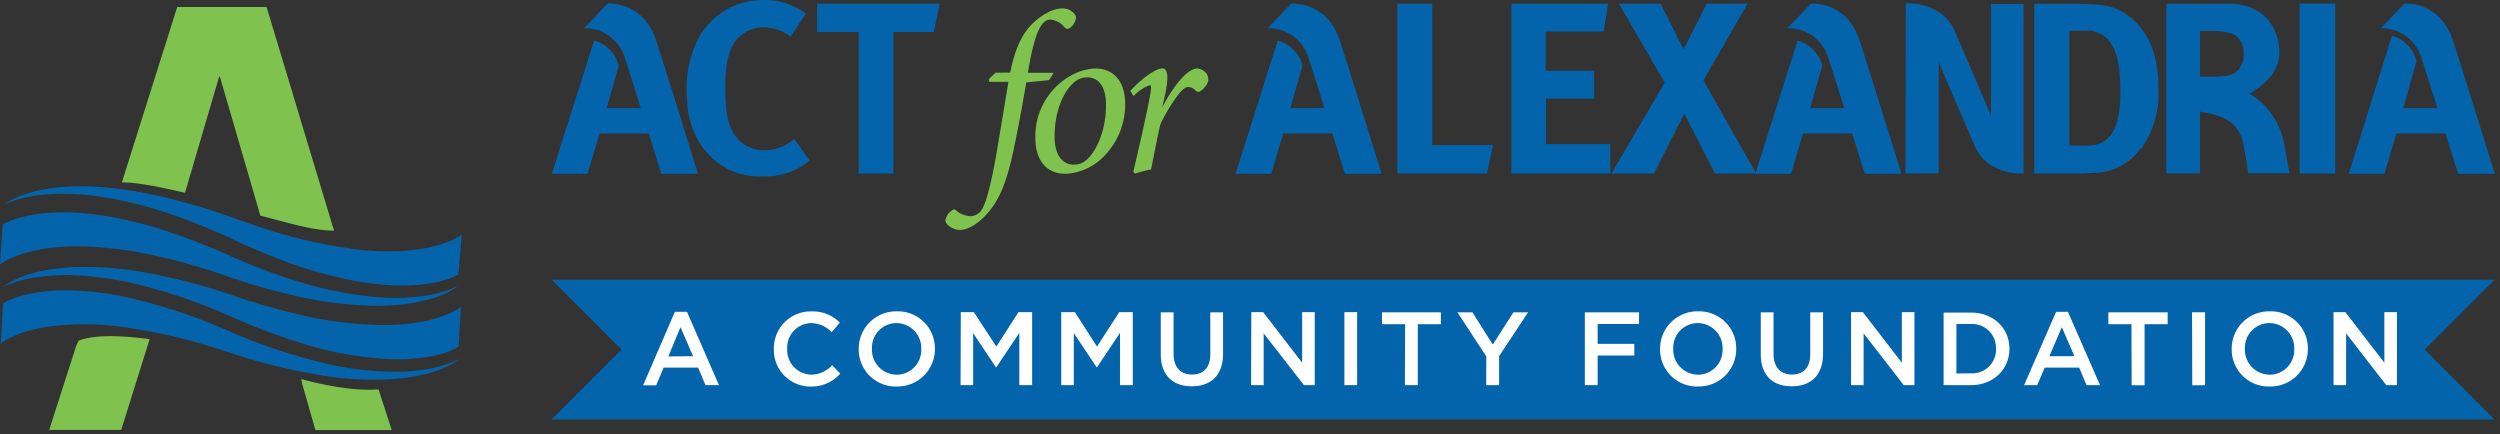
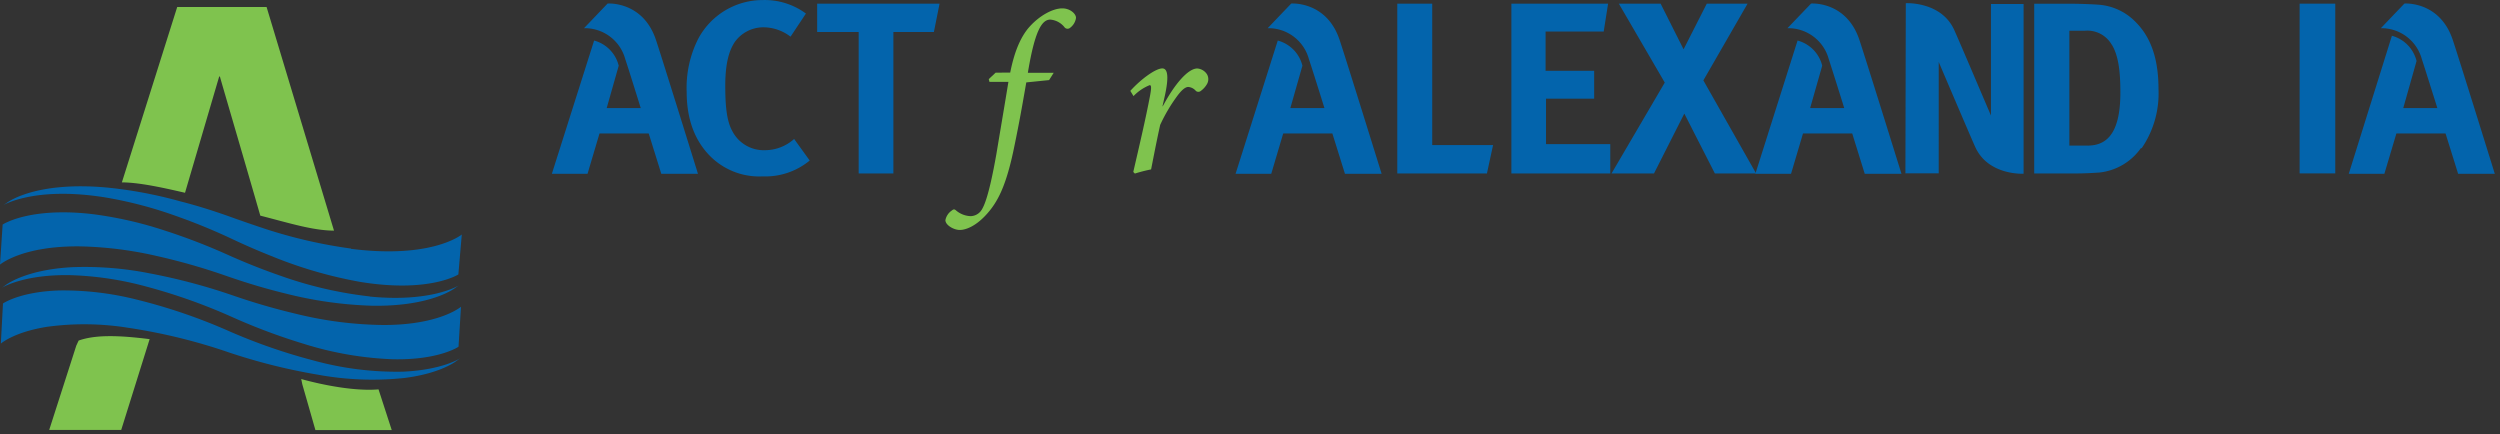
<svg xmlns="http://www.w3.org/2000/svg" width="282" height="49">
  <rect width="100%" height="100%" fill="#333333" stroke="none" />
  <g id="Symbols" stroke="none" stroke-width="1" fill="none" fill-rule="evenodd">
    <g id="_icon/logo/ACT" fill-rule="nonzero">
      <g id="ACT-LOGO">
        <path d="M45.435 41.925a35.361 35.361 0 01-10.086-1.267 64.323 64.323 0 01-9.504-3.3 63.36 63.36 0 00-10.391-3.555 33.777 33.777 0 00-8.744-1.04c-4.473.134-6.374 1.47-6.374 1.47l-.241 4.524s1.476-1.311 5.259-1.9a31.173 31.173 0 019.124.12 63.994 63.994 0 0111.227 2.737 66.034 66.034 0 0010.055 2.534 34.18 34.18 0 009.866.387c4.251-.539 5.93-1.97 5.93-1.97l.349-.248s-1.977 1.312-6.47 1.508" id="Path" fill="#0364AC" />
        <path d="M43.275 36.66a42.831 42.831 0 01-9.903-1.267 72.74 72.74 0 01-6.97-2.021 67.219 67.219 0 00-9.504-2.535 37.547 37.547 0 00-8.782-.697c-5.455.298-7.571 2.085-7.571 2.085l-.349.247s2.338-1.508 7.604-1.438a36.61 36.61 0 018.617 1.267 64.12 64.12 0 019.795 3.472 68.175 68.175 0 008.028 3.003 38.15 38.15 0 0010.137 1.75c5.158.094 7.344-1.414 7.344-1.414L52 34.601s-2.376 2.06-8.725 2.06m-3.681-8.624a54.895 54.895 0 01-9.802-2.262 185.07 185.07 0 01-3.27-1.122c-2.21-.804-4.251-1.45-6.152-1.932a48.66 48.66 0 00-8.237-1.559C3.853 20.39.73 22.905.73 22.905l-.362.24s3.485-2.141 11.405-.893a46.297 46.297 0 018.098 2.116 67.668 67.668 0 016.475 2.668 75.79 75.79 0 004.226 1.83 49.326 49.326 0 0010.036 2.928c7.806 1.286 11.095-.836 11.095-.836l.386-4.505s-3.332 2.775-12.494 1.615" id="Path" fill="#0364AC" />
        <path d="M41.735 33.441a44.935 44.935 0 01-10.068-2.325 72.574 72.574 0 01-5.898-2.338 68.98 68.98 0 00-7.255-2.794 43.32 43.32 0 00-8.237-1.85c-7.052-.78-9.98 1.197-9.98 1.197L0 29.85s2.44-2.116 8.965-2.06a42.26 42.26 0 018.598 1.059 70.729 70.729 0 018.003 2.287c2.388.83 4.574 1.47 6.583 1.958A44.986 44.986 0 0042 34.487c6.83.101 9.416-2.06 9.416-2.06l.354-.24s-3.066 1.951-10.048 1.267M86.03 19.895a7.812 7.812 0 01-6.26-2.642c-1.54-1.736-2.312-4.049-2.312-6.862a12.241 12.241 0 011.267-5.95 8.237 8.237 0 017.33-4.435 7.831 7.831 0 014.854 1.521l-1.736 2.61a5.069 5.069 0 00-3.035-1.058 3.973 3.973 0 00-3.25 1.654c-.742 1.102-1.078 2.7-1.078 4.936 0 2.617.222 4.074.799 5.126a3.992 3.992 0 003.694 2.147 4.936 4.936 0 003.275-1.267l1.755 2.433a7.844 7.844 0 01-5.315 1.787m19.324-16.283h-4.568v15.954h-3.916V3.612h-4.682v-3.2h13.806zm62.385 15.954h-10.113V.412h3.941v15.954h6.862zm2.756 0V.412h10.91l-.494 3.142h-6.558V7.99h5.481v3.142h-5.43v5.126h7.248v3.308zm22.955 0l-3.447-6.755-3.421 6.755h-4.79l6.006-10.252-5.182-8.902h4.714l2.59 5.151 2.618-5.151h4.6l-4.987 8.655 5.95 10.499z" id="Path" fill="#0364AC" />
        <path d="M241.497 16.702a6.577 6.577 0 01-4.657 2.756c-.716.05-1.629.108-2.756.108h-4.626V.418h3.859c1.102 0 2.534.05 3.333.108a6.463 6.463 0 014.213 1.92c1.761 1.736 2.617 4.188 2.617 7.635.101 2.36-.566 4.69-1.901 6.64m-3.364-11.659a3.168 3.168 0 00-3.035-1.596h-1.755v12.957h2.065c2.535 0 3.688-1.952 3.688-6.007 0-2.23-.19-4.105-.963-5.373" id="Shape" fill="#0364AC" />
        <path id="Rectangle" fill="#0364AC" d="M259.396.412h4.023v19.147h-4.023z" />
        <path d="M69.791 7.413a3.89 3.89 0 00-2.775-2.838L62.25 19.604h4.024l1.35-4.55h5.55c.779 2.49 1.419 4.55 1.419 4.55h4.137S74.638 6.418 73.98 4.467C72.497.095 68.537.399 68.537.399l-2.662 2.782a4.72 4.72 0 014.651 3.478c.234.69.97 3.029 1.749 5.531h-3.84l1.356-4.777zm77.122 0a3.897 3.897 0 00-2.782-2.838l-4.758 15.029h4.023l1.35-4.55h5.544c.78 2.49 1.42 4.55 1.42 4.55h4.137s-4.093-13.186-4.752-15.137C149.612.095 145.652.399 145.652.399l-2.661 2.782a4.72 4.72 0 014.65 3.478c.235.69.976 3.029 1.756 5.531h-3.846l1.362-4.777zm58.633 0a3.89 3.89 0 00-2.781-2.838l-4.759 15.029h4.024l1.35-4.55h5.55l1.413 4.55h4.143s-4.1-13.186-4.758-15.137C208.245.095 204.292.399 204.292.399l-2.668 2.782a4.727 4.727 0 014.657 3.478c.228.69.97 3.029 1.749 5.531h-3.846l1.362-4.777zm67.041-.533a3.91 3.91 0 00-2.781-2.844l-4.866 15.568h4.017l1.356-4.55h5.544c.78 2.49 1.419 4.55 1.419 4.55h4.137s-4.093-13.186-4.752-15.137C275.18.095 271.22.399 271.22.399l-2.661 2.782a4.72 4.72 0 014.619 3.478c.234.69.969 3.029 1.755 5.531h-3.846l1.501-5.31zm-48.007 6.153c-1.16-2.712-3.663-8.604-4.163-9.694-1.483-3.2-5.443-2.978-5.443-2.978l-.044 19.192h3.757V6.989s3.643 8.553 4.137 9.63c1.477 3.2 5.437 2.978 5.437 2.978V.45h-3.681v12.583z" id="Path" fill="#0364AC" />
-         <path d="M253.731 10.568c1.49-.842 3.39-2.42 3.39-4.53 0-3.364-2.236-5.62-5.626-5.62h-7.134v19.135h3.801v-6.97c1.267.298 3.833.393 4.752 3.111.203.596.69 3.846.69 3.846h4.651s-.101-.412-.57-3.136a8.484 8.484 0 00-3.954-5.855m-4.302-1.9h-1.267V3.504h1.375a7.014 7.014 0 012.18.272c.906.33 1.375 1.153 1.375 2.345a2.623 2.623 0 01-.742 1.9c-.526.47-1.267.634-2.895.634" id="Shape" fill="#0364AC" />
        <path d="M8.604 38.992L5.55 48.496h8.123l3.206-10.24c-3.732-.474-6.235-.474-8.009.16l-.266.576zM34.1 43.35c.932 3.239 1.477 5.158 1.477 5.158h8.61l-1.489-4.587c-3.68.31-8.718-1.166-8.718-1.166l.12.596zM20.87 21.745L24.724 8.63h.082c.045.234 2.624 8.978 4.556 15.694 3.263.83 5.899 1.679 8.313 1.692L30.07.786H19.99l-6.242 19.787c2.053 0 5 .684 7.122 1.172m93.083-13.559c.386-1.958 1.026-3.89 2.192-5.183 1.166-1.292 2.649-2.059 3.681-2.059.9 0 1.572.634 1.546 1.084a1.68 1.68 0 01-.633 1.083.45.45 0 01-.634 0 2.281 2.281 0 00-1.628-.9c-.95 0-1.749 1.236-2.535 6h2.915l-.52.824-2.572.26c-.494 2.832-.754 4.327-1.343 7.191-.9 4.435-1.857 6.336-3.27 7.832-1.14 1.21-2.217 1.622-2.889 1.622-.671 0-1.622-.539-1.622-1.11.088-.442.348-.831.723-1.083.202-.177.329-.152.487 0a2.693 2.693 0 001.622.634 1.502 1.502 0 001.11-.513c.335-.387.924-1.47 1.805-6.47.59-3.528.95-5.645 1.362-8.166h-2.141l-.076-.31.773-.723 1.647-.013z" id="Path" fill="#7FC34E" />
-         <path d="M116.791 15.606a7.812 7.812 0 013.922-7.033 6.266 6.266 0 012.807-.85c2.117 0 3.403 1.47 3.403 4.018a8.357 8.357 0 01-2.756 6.234 6.4 6.4 0 01-3.973 1.629c-2.446 0-3.403-1.901-3.403-3.998m5.183 2.813c1.363-.596 2.807-3.327 2.782-6.621 0-2.091-.9-3.073-2.091-3.073a2.237 2.237 0 00-.976.209c-1.007.462-2.73 2.579-2.73 6.52 0 1.9.798 3.117 2.166 3.117.29 0 .578-.05.85-.152" id="Shape" fill="#7FC34E" />
        <path d="M131.155 12c1.343-2.534 2.864-4.276 3.897-4.276.452.035.86.282 1.102.665a1.1 1.1 0 010 1.083 2.527 2.527 0 01-.697.78.43.43 0 01-.564 0 1.267 1.267 0 00-.849-.444c-.31 0-.722.285-1.317 1.109a18.501 18.501 0 00-1.857 3.168c-.386 1.73-.69 3.326-1.026 5.024a17 17 0 00-1.831.47l-.178-.185c.634-2.756 1.388-5.924 1.9-8.654.16-.881.134-1.135-.05-1.135a5.227 5.227 0 00-1.825 1.236l-.36-.59c1.31-1.444 2.908-2.534 3.605-2.534.696 0 .696 1.185.31 2.99l-.285 1.268.025.025z" id="Path" fill="#7FC34E" />
-         <path id="Path" fill="#0364AC" d="M281.382 47.317l-7.876-7.882 7.876-7.882H62.226l7.876 7.882-7.876 7.882z" />
-         <path d="M263.223 43.446h1.419v-5.842l4.53 5.842h1.204v-8.237h-1.42v5.703l-4.396-5.703h-1.337v8.237zm-7.204-1.185a2.813 2.813 0 01-2.794-2.92 2.775 2.775 0 012.768-2.896 2.813 2.813 0 012.795 2.92 2.782 2.782 0 01-2.77 2.902m0 1.325a4.207 4.207 0 004.31-4.245 4.17 4.17 0 00-4.284-4.227 4.213 4.213 0 00-4.308 4.252 4.17 4.17 0 004.283 4.226m-8.731-.14h1.444v-8.236h-1.47l.026 8.237zm-6.837 0h1.457v-6.887h2.605v-1.337h-6.691v1.337h2.604l.025 6.888zm-9.282-3.275l1.407-3.282 1.419 3.282h-2.826zm-2.851 3.263h1.476l.85-1.983h3.883l.83 1.983h1.527l-3.624-8.275h-1.33l-3.612 8.275zm-7.635-1.318v-5.582h1.616a2.7 2.7 0 012.85 2.794 2.674 2.674 0 01-2.85 2.77l-1.616.018zm-1.445 1.318h3.06c2.58 0 4.366-1.793 4.366-4.106 0-2.312-1.787-4.08-4.365-4.08h-3.06v8.186zm-10.441 0h1.419v-5.842l4.53 5.842h1.204v-8.237h-1.42v5.703l-4.397-5.703h-1.336v8.237zm-6.691.127c2.148 0 3.535-1.23 3.535-3.682v-4.657h-1.444v4.727c0 1.514-.786 2.287-2.066 2.287-1.28 0-2.078-.823-2.078-2.344v-4.67h-1.438v4.727c0 2.382 1.355 3.612 3.49 3.612m-10.568-1.312a2.813 2.813 0 01-2.794-2.92 2.775 2.775 0 012.769-2.896 2.813 2.813 0 012.794 2.92 2.782 2.782 0 01-2.769 2.902m0 1.325a4.207 4.207 0 004.309-4.245 4.17 4.17 0 00-4.283-4.227 4.213 4.213 0 00-4.309 4.252 4.17 4.17 0 004.283 4.226m-12.767-.152h1.445v-3.345h4.137v-1.312h-4.137v-2.243h4.67v-1.312h-6.115v8.212zm-11.126 0h1.458V40.17l3.263-4.936h-1.654l-2.325 3.637-2.288-3.637H164.4l3.257 4.974-.013 3.238zm-9.174 0h1.457v-6.875h2.604v-1.337h-6.64v1.337h2.604l-.025 6.875zm-6.824 0h1.438v-8.237h-1.438v8.237zm-10.524 0h1.419v-5.842l4.55 5.842h1.21v-8.237h-1.42v5.703l-4.397-5.703h-1.337l-.025 8.237zm-6.691.127c2.148 0 3.53-1.23 3.53-3.682v-4.657h-1.44v4.727c0 1.514-.785 2.287-2.065 2.287-1.28 0-2.078-.823-2.078-2.344v-4.67h-1.445v4.727c0 2.382 1.363 3.612 3.498 3.612m-14.725-.127h1.42v-5.867l2.572 3.846h.044l2.592-3.872v5.893h1.444v-8.237h-1.533l-2.503 3.884-2.496-3.884h-1.54v8.237zm-11.354 0h1.42v-5.867l2.565 3.846h.051l2.591-3.872v5.893h1.445v-8.237h-1.54l-2.496 3.884-2.534-3.884h-1.477l-.025 8.237zm-7.204-1.185a2.813 2.813 0 01-2.794-2.92 2.775 2.775 0 012.769-2.896 2.813 2.813 0 012.794 2.92 2.782 2.782 0 01-2.77 2.902m0 1.325a4.207 4.207 0 004.31-4.245 4.17 4.17 0 00-4.284-4.227 4.213 4.213 0 00-4.308 4.252 4.17 4.17 0 004.283 4.226m-9.7 0a4.251 4.251 0 003.332-1.457l-.912-.95a3.212 3.212 0 01-2.357 1.07 2.775 2.775 0 01-2.712-2.92 2.756 2.756 0 012.712-2.896c.872.02 1.7.388 2.3 1.02l.925-1.071a4.283 4.283 0 00-3.212-1.267 4.156 4.156 0 00-4.233 4.251 4.125 4.125 0 004.175 4.226m-16.074-3.402l1.369-3.301 1.419 3.282-2.788.019zm-2.851 3.263h1.476l.843-2.002h3.884l.836 1.983h1.52l-3.61-8.275h-1.363l-3.586 8.294z" id="Shape" fill="#FFF" />
      </g>
    </g>
  </g>
</svg>